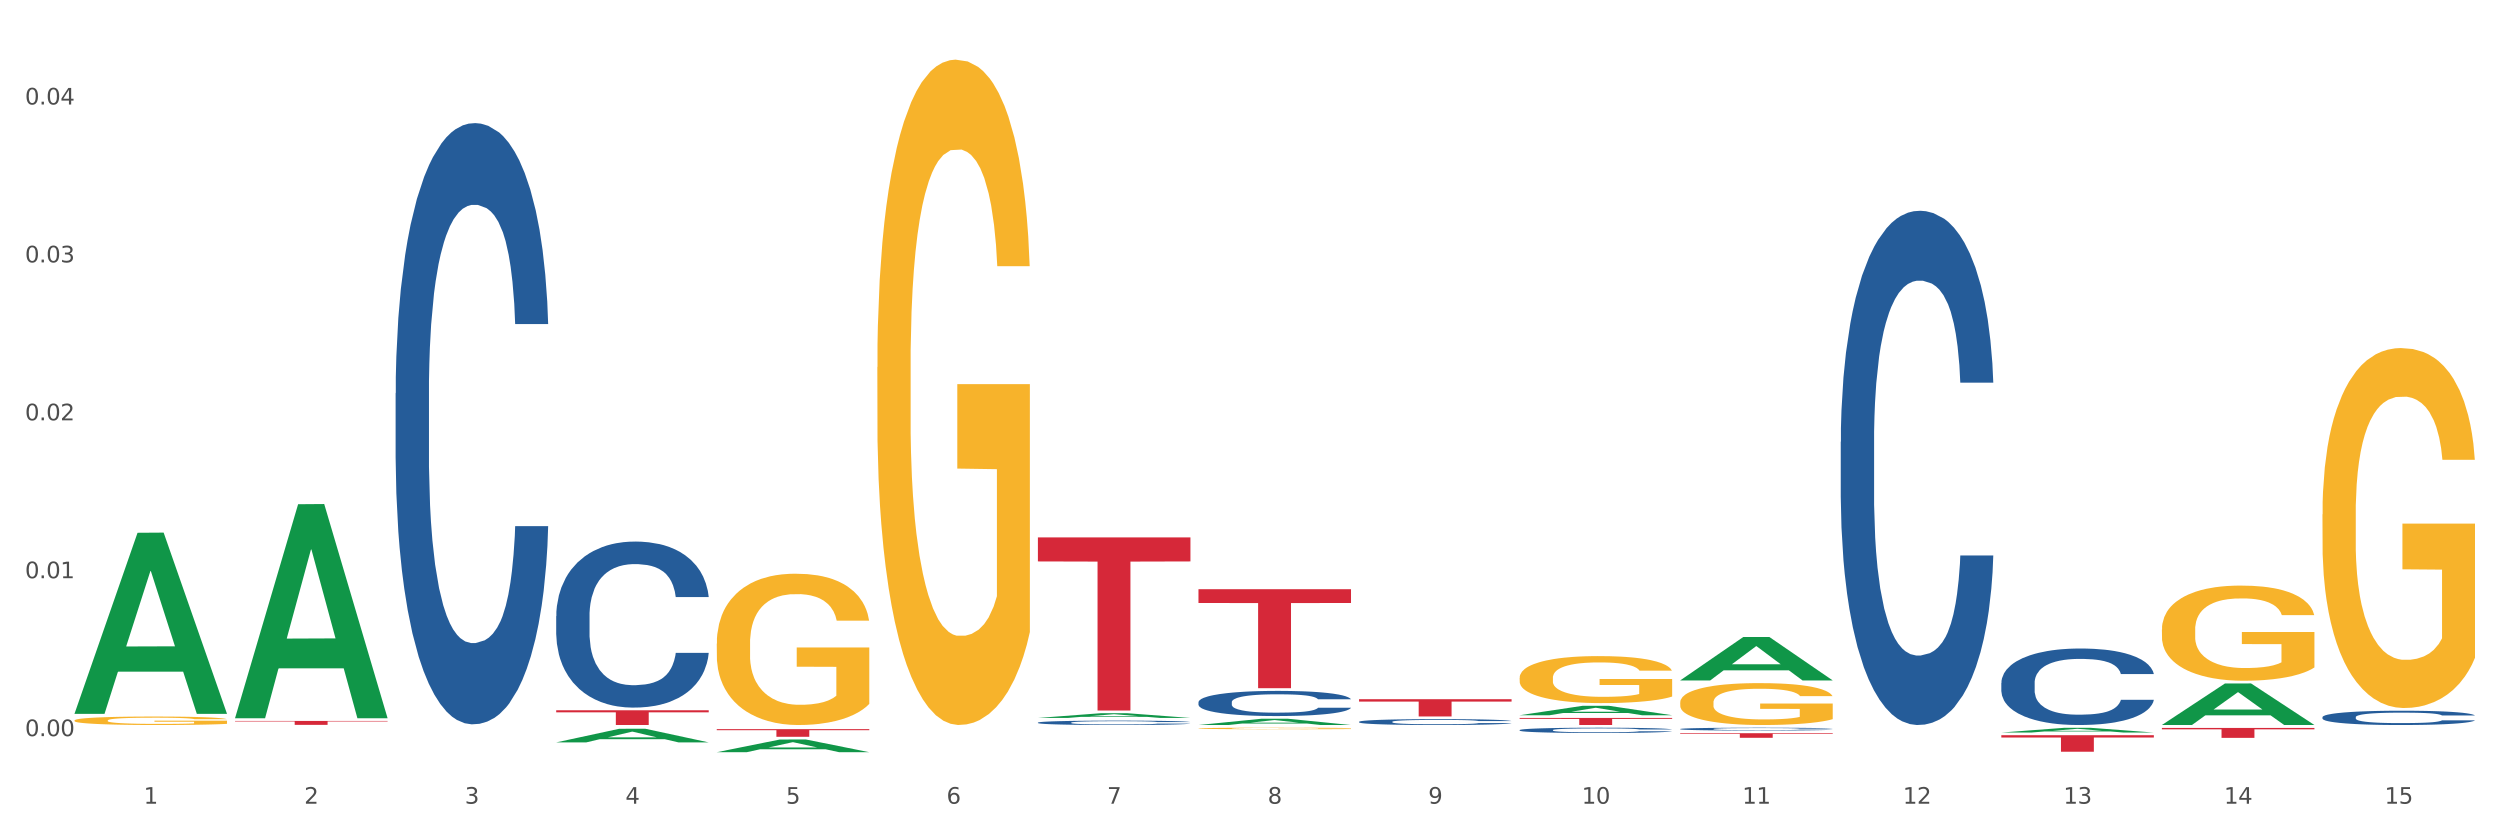
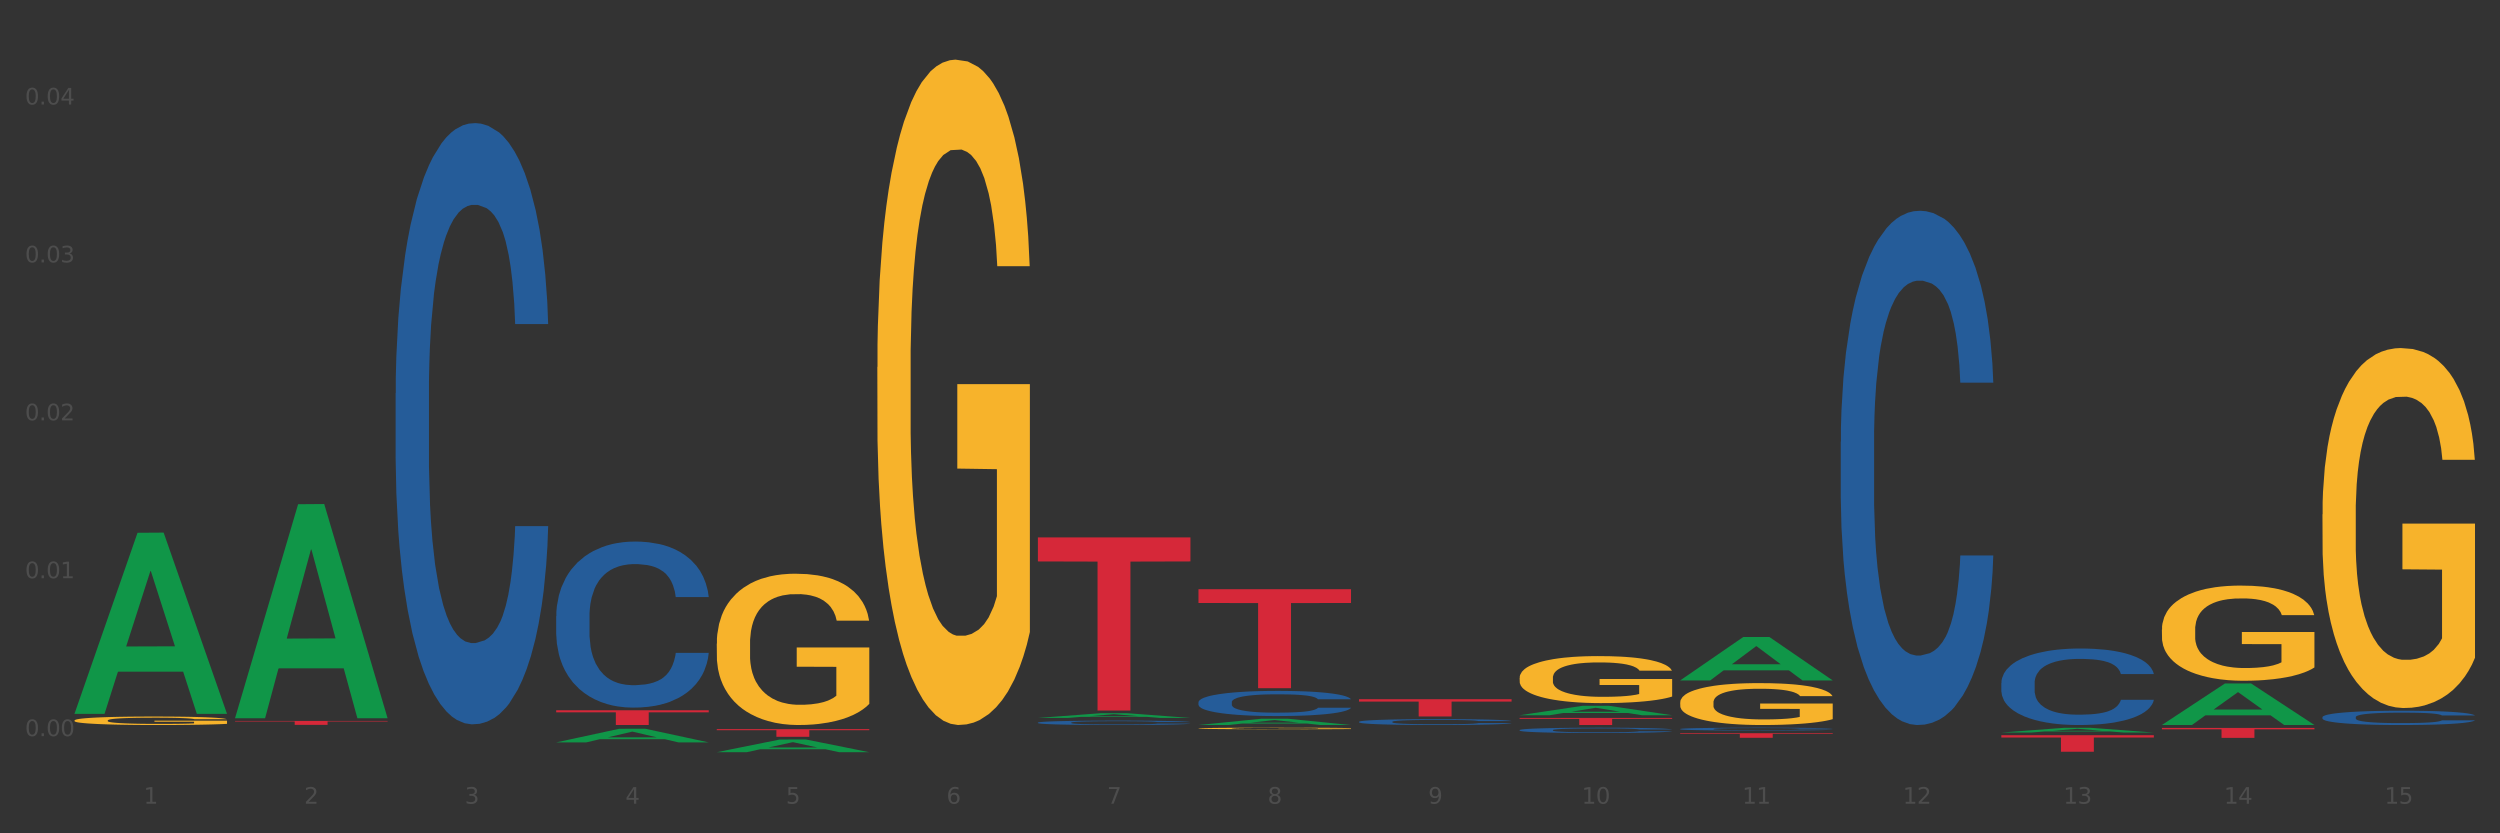
<svg xmlns="http://www.w3.org/2000/svg" xmlns:xlink="http://www.w3.org/1999/xlink" width="1080pt" height="360pt" viewBox="0 0 1080 360" version="1.1">
  <rect x="0" y="0" width="1080" height="360" fill="#333333" stroke="none" />
  <defs>
    <style type="text/css">*{stroke-linejoin: round; stroke-linecap: butt}</style>
  </defs>
  <g id="figure_1">
    <g id="patch_1">
-       <path d="M 0 360  L 1080 360  L 1080 0  L 0 0  z " style="fill: #ffffff; stroke: #ffffff; stroke-linejoin: miter" />
-     </g>
+       </g>
    <g id="axes_1">
      <g id="matplotlib.axis_1">
        <g id="xtick_1">
          <g id="text_1">
            <g style="fill: #4d4d4d" transform="translate(62.07 347.204) scale(0.096 -0.096)">
              <defs>
                <path id="DejaVuSans-31" d="M 794 531  L 1825 531  L 1825 4091  L 703 3866  L 703 4441  L 1819 4666  L 2450 4666  L 2450 531  L 3481 531  L 3481 0  L 794 0  L 794 531  z " transform="scale(0.016)" />
              </defs>
              <use xlink:href="#DejaVuSans-31" />
            </g>
          </g>
        </g>
        <g id="xtick_2">
          <g id="text_2">
            <g style="fill: #4d4d4d" transform="translate(131.436 347.204) scale(0.096 -0.096)">
              <defs>
                <path id="DejaVuSans-32" d="M 1228 531  L 3431 531  L 3431 0  L 469 0  L 469 531  Q 828 903 1448 1529  Q 2069 2156 2228 2338  Q 2531 2678 2651 2914  Q 2772 3150 2772 3378  Q 2772 3750 2511 3984  Q 2250 4219 1831 4219  Q 1534 4219 1204 4116  Q 875 4013 500 3803  L 500 4441  Q 881 4594 1212 4672  Q 1544 4750 1819 4750  Q 2544 4750 2975 4387  Q 3406 4025 3406 3419  Q 3406 3131 3298 2873  Q 3191 2616 2906 2266  Q 2828 2175 2409 1742  Q 1991 1309 1228 531  z " transform="scale(0.016)" />
              </defs>
              <use xlink:href="#DejaVuSans-32" />
            </g>
          </g>
        </g>
        <g id="xtick_3">
          <g id="text_3">
            <g style="fill: #4d4d4d" transform="translate(200.802 347.204) scale(0.096 -0.096)">
              <defs>
                <path id="DejaVuSans-33" d="M 2597 2516  Q 3050 2419 3304 2112  Q 3559 1806 3559 1356  Q 3559 666 3084 287  Q 2609 -91 1734 -91  Q 1441 -91 1130 -33  Q 819 25 488 141  L 488 750  Q 750 597 1062 519  Q 1375 441 1716 441  Q 2309 441 2620 675  Q 2931 909 2931 1356  Q 2931 1769 2642 2001  Q 2353 2234 1838 2234  L 1294 2234  L 1294 2753  L 1863 2753  Q 2328 2753 2575 2939  Q 2822 3125 2822 3475  Q 2822 3834 2567 4026  Q 2313 4219 1838 4219  Q 1578 4219 1281 4162  Q 984 4106 628 3988  L 628 4550  Q 988 4650 1302 4700  Q 1616 4750 1894 4750  Q 2613 4750 3031 4423  Q 3450 4097 3450 3541  Q 3450 3153 3228 2886  Q 3006 2619 2597 2516  z " transform="scale(0.016)" />
              </defs>
              <use xlink:href="#DejaVuSans-33" />
            </g>
          </g>
        </g>
        <g id="xtick_4">
          <g id="text_4">
            <g style="fill: #4d4d4d" transform="translate(270.169 347.204) scale(0.096 -0.096)">
              <defs>
                <path id="DejaVuSans-34" d="M 2419 4116  L 825 1625  L 2419 1625  L 2419 4116  z M 2253 4666  L 3047 4666  L 3047 1625  L 3713 1625  L 3713 1100  L 3047 1100  L 3047 0  L 2419 0  L 2419 1100  L 313 1100  L 313 1709  L 2253 4666  z " transform="scale(0.016)" />
              </defs>
              <use xlink:href="#DejaVuSans-34" />
            </g>
          </g>
        </g>
        <g id="xtick_5">
          <g id="text_5">
            <g style="fill: #4d4d4d" transform="translate(339.535 347.204) scale(0.096 -0.096)">
              <defs>
                <path id="DejaVuSans-35" d="M 691 4666  L 3169 4666  L 3169 4134  L 1269 4134  L 1269 2991  Q 1406 3038 1543 3061  Q 1681 3084 1819 3084  Q 2600 3084 3056 2656  Q 3513 2228 3513 1497  Q 3513 744 3044 326  Q 2575 -91 1722 -91  Q 1428 -91 1123 -41  Q 819 9 494 109  L 494 744  Q 775 591 1075 516  Q 1375 441 1709 441  Q 2250 441 2565 725  Q 2881 1009 2881 1497  Q 2881 1984 2565 2268  Q 2250 2553 1709 2553  Q 1456 2553 1204 2497  Q 953 2441 691 2322  L 691 4666  z " transform="scale(0.016)" />
              </defs>
              <use xlink:href="#DejaVuSans-35" />
            </g>
          </g>
        </g>
        <g id="xtick_6">
          <g id="text_6">
            <g style="fill: #4d4d4d" transform="translate(408.901 347.204) scale(0.096 -0.096)">
              <defs>
                <path id="DejaVuSans-36" d="M 2113 2584  Q 1688 2584 1439 2293  Q 1191 2003 1191 1497  Q 1191 994 1439 701  Q 1688 409 2113 409  Q 2538 409 2786 701  Q 3034 994 3034 1497  Q 3034 2003 2786 2293  Q 2538 2584 2113 2584  z M 3366 4563  L 3366 3988  Q 3128 4100 2886 4159  Q 2644 4219 2406 4219  Q 1781 4219 1451 3797  Q 1122 3375 1075 2522  Q 1259 2794 1537 2939  Q 1816 3084 2150 3084  Q 2853 3084 3261 2657  Q 3669 2231 3669 1497  Q 3669 778 3244 343  Q 2819 -91 2113 -91  Q 1303 -91 875 529  Q 447 1150 447 2328  Q 447 3434 972 4092  Q 1497 4750 2381 4750  Q 2619 4750 2861 4703  Q 3103 4656 3366 4563  z " transform="scale(0.016)" />
              </defs>
              <use xlink:href="#DejaVuSans-36" />
            </g>
          </g>
        </g>
        <g id="xtick_7">
          <g id="text_7">
            <g style="fill: #4d4d4d" transform="translate(478.267 347.204) scale(0.096 -0.096)">
              <defs>
                <path id="DejaVuSans-37" d="M 525 4666  L 3525 4666  L 3525 4397  L 1831 0  L 1172 0  L 2766 4134  L 525 4134  L 525 4666  z " transform="scale(0.016)" />
              </defs>
              <use xlink:href="#DejaVuSans-37" />
            </g>
          </g>
        </g>
        <g id="xtick_8">
          <g id="text_8">
            <g style="fill: #4d4d4d" transform="translate(547.634 347.204) scale(0.096 -0.096)">
              <defs>
                <path id="DejaVuSans-38" d="M 2034 2216  Q 1584 2216 1326 1975  Q 1069 1734 1069 1313  Q 1069 891 1326 650  Q 1584 409 2034 409  Q 2484 409 2743 651  Q 3003 894 3003 1313  Q 3003 1734 2745 1975  Q 2488 2216 2034 2216  z M 1403 2484  Q 997 2584 770 2862  Q 544 3141 544 3541  Q 544 4100 942 4425  Q 1341 4750 2034 4750  Q 2731 4750 3128 4425  Q 3525 4100 3525 3541  Q 3525 3141 3298 2862  Q 3072 2584 2669 2484  Q 3125 2378 3379 2068  Q 3634 1759 3634 1313  Q 3634 634 3220 271  Q 2806 -91 2034 -91  Q 1263 -91 848 271  Q 434 634 434 1313  Q 434 1759 690 2068  Q 947 2378 1403 2484  z M 1172 3481  Q 1172 3119 1398 2916  Q 1625 2713 2034 2713  Q 2441 2713 2670 2916  Q 2900 3119 2900 3481  Q 2900 3844 2670 4047  Q 2441 4250 2034 4250  Q 1625 4250 1398 4047  Q 1172 3844 1172 3481  z " transform="scale(0.016)" />
              </defs>
              <use xlink:href="#DejaVuSans-38" />
            </g>
          </g>
        </g>
        <g id="xtick_9">
          <g id="text_9">
            <g style="fill: #4d4d4d" transform="translate(617 347.204) scale(0.096 -0.096)">
              <defs>
                <path id="DejaVuSans-39" d="M 703 97  L 703 672  Q 941 559 1184 500  Q 1428 441 1663 441  Q 2288 441 2617 861  Q 2947 1281 2994 2138  Q 2813 1869 2534 1725  Q 2256 1581 1919 1581  Q 1219 1581 811 2004  Q 403 2428 403 3163  Q 403 3881 828 4315  Q 1253 4750 1959 4750  Q 2769 4750 3195 4129  Q 3622 3509 3622 2328  Q 3622 1225 3098 567  Q 2575 -91 1691 -91  Q 1453 -91 1209 -44  Q 966 3 703 97  z M 1959 2075  Q 2384 2075 2632 2365  Q 2881 2656 2881 3163  Q 2881 3666 2632 3958  Q 2384 4250 1959 4250  Q 1534 4250 1286 3958  Q 1038 3666 1038 3163  Q 1038 2656 1286 2365  Q 1534 2075 1959 2075  z " transform="scale(0.016)" />
              </defs>
              <use xlink:href="#DejaVuSans-39" />
            </g>
          </g>
        </g>
        <g id="xtick_10">
          <g id="text_10">
            <g style="fill: #4d4d4d" transform="translate(683.312 347.204) scale(0.096 -0.096)">
              <defs>
                <path id="DejaVuSans-30" d="M 2034 4250  Q 1547 4250 1301 3770  Q 1056 3291 1056 2328  Q 1056 1369 1301 889  Q 1547 409 2034 409  Q 2525 409 2770 889  Q 3016 1369 3016 2328  Q 3016 3291 2770 3770  Q 2525 4250 2034 4250  z M 2034 4750  Q 2819 4750 3233 4129  Q 3647 3509 3647 2328  Q 3647 1150 3233 529  Q 2819 -91 2034 -91  Q 1250 -91 836 529  Q 422 1150 422 2328  Q 422 3509 836 4129  Q 1250 4750 2034 4750  z " transform="scale(0.016)" />
              </defs>
              <use xlink:href="#DejaVuSans-31" />
              <use xlink:href="#DejaVuSans-30" transform="translate(63.623 0)" />
            </g>
          </g>
        </g>
        <g id="xtick_11">
          <g id="text_11">
            <g style="fill: #4d4d4d" transform="translate(752.678 347.204) scale(0.096 -0.096)">
              <use xlink:href="#DejaVuSans-31" />
              <use xlink:href="#DejaVuSans-31" transform="translate(63.623 0)" />
            </g>
          </g>
        </g>
        <g id="xtick_12">
          <g id="text_12">
            <g style="fill: #4d4d4d" transform="translate(822.044 347.204) scale(0.096 -0.096)">
              <use xlink:href="#DejaVuSans-31" />
              <use xlink:href="#DejaVuSans-32" transform="translate(63.623 0)" />
            </g>
          </g>
        </g>
        <g id="xtick_13">
          <g id="text_13">
            <g style="fill: #4d4d4d" transform="translate(891.411 347.204) scale(0.096 -0.096)">
              <use xlink:href="#DejaVuSans-31" />
              <use xlink:href="#DejaVuSans-33" transform="translate(63.623 0)" />
            </g>
          </g>
        </g>
        <g id="xtick_14">
          <g id="text_14">
            <g style="fill: #4d4d4d" transform="translate(960.777 347.204) scale(0.096 -0.096)">
              <use xlink:href="#DejaVuSans-31" />
              <use xlink:href="#DejaVuSans-34" transform="translate(63.623 0)" />
            </g>
          </g>
        </g>
        <g id="xtick_15">
          <g id="text_15">
            <g style="fill: #4d4d4d" transform="translate(1030.143 347.204) scale(0.096 -0.096)">
              <use xlink:href="#DejaVuSans-31" />
              <use xlink:href="#DejaVuSans-35" transform="translate(63.623 0)" />
            </g>
          </g>
        </g>
        <g id="xtick_16" />
        <g id="xtick_17" />
        <g id="xtick_18" />
        <g id="xtick_19" />
        <g id="xtick_20" />
        <g id="xtick_21" />
        <g id="xtick_22" />
        <g id="xtick_23" />
        <g id="xtick_24" />
        <g id="xtick_25" />
        <g id="xtick_26" />
        <g id="xtick_27" />
        <g id="xtick_28" />
        <g id="xtick_29" />
      </g>
      <g id="matplotlib.axis_2">
        <g id="ytick_1">
          <g id="text_16">
            <g style="fill: #4d4d4d" transform="translate(10.8 318.012) scale(0.096 -0.096)">
              <defs>
                <path id="DejaVuSans-2e" d="M 684 794  L 1344 794  L 1344 0  L 684 0  L 684 794  z " transform="scale(0.016)" />
              </defs>
              <use xlink:href="#DejaVuSans-30" />
              <use xlink:href="#DejaVuSans-2e" transform="translate(63.623 0)" />
              <use xlink:href="#DejaVuSans-30" transform="translate(95.41 0)" />
              <use xlink:href="#DejaVuSans-30" transform="translate(159.033 0)" />
            </g>
          </g>
        </g>
        <g id="ytick_2">
          <g id="text_17">
            <g style="fill: #4d4d4d" transform="translate(10.8 249.796) scale(0.096 -0.096)">
              <use xlink:href="#DejaVuSans-30" />
              <use xlink:href="#DejaVuSans-2e" transform="translate(63.623 0)" />
              <use xlink:href="#DejaVuSans-30" transform="translate(95.41 0)" />
              <use xlink:href="#DejaVuSans-31" transform="translate(159.033 0)" />
            </g>
          </g>
        </g>
        <g id="ytick_3">
          <g id="text_18">
            <g style="fill: #4d4d4d" transform="translate(10.8 181.579) scale(0.096 -0.096)">
              <use xlink:href="#DejaVuSans-30" />
              <use xlink:href="#DejaVuSans-2e" transform="translate(63.623 0)" />
              <use xlink:href="#DejaVuSans-30" transform="translate(95.41 0)" />
              <use xlink:href="#DejaVuSans-32" transform="translate(159.033 0)" />
            </g>
          </g>
        </g>
        <g id="ytick_4">
          <g id="text_19">
            <g style="fill: #4d4d4d" transform="translate(10.8 113.362) scale(0.096 -0.096)">
              <use xlink:href="#DejaVuSans-30" />
              <use xlink:href="#DejaVuSans-2e" transform="translate(63.623 0)" />
              <use xlink:href="#DejaVuSans-30" transform="translate(95.41 0)" />
              <use xlink:href="#DejaVuSans-33" transform="translate(159.033 0)" />
            </g>
          </g>
        </g>
        <g id="ytick_5">
          <g id="text_20">
            <g style="fill: #4d4d4d" transform="translate(10.8 45.145) scale(0.096 -0.096)">
              <use xlink:href="#DejaVuSans-30" />
              <use xlink:href="#DejaVuSans-2e" transform="translate(63.623 0)" />
              <use xlink:href="#DejaVuSans-30" transform="translate(95.41 0)" />
              <use xlink:href="#DejaVuSans-34" transform="translate(159.033 0)" />
            </g>
          </g>
        </g>
        <g id="ytick_6" />
        <g id="ytick_7" />
        <g id="ytick_8" />
        <g id="ytick_9" />
      </g>
      <g id="PolyCollection_1">
        <path d="M 32.175 308.247  L 32.243 308.174  L 59.417 230.158  L 70.695 230.085  L 98.073 308.394  L 85.029 308.394  L 79.119 290.159  L 51.061 290.159  L 50.857 290.453  L 45.151 308.394  L 32.175 308.394  L 32.175 308.247  L 54.594 279.276  L 75.586 279.203  L 65.192 246.776  L 65.056 246.629  L 64.92 246.85  L 54.526 279.203  L 54.594 279.276  L 32.175 308.247  z " clip-path="url(#p31028609ed)" style="fill: #109648" />
        <path d="M 725.837 316.754  L 791.735 316.754  L 791.735 317.029  L 765.813 317.031  L 765.813 318.737  L 751.603 318.737  L 751.603 317.031  L 725.837 317.029  L 725.837 316.756  L 725.837 316.754  z " clip-path="url(#p31028609ed)" style="fill: #d62839" />
-         <path d="M 656.471 310.135  L 722.369 310.135  L 722.369 310.562  L 696.447 310.565  L 696.447 313.211  L 682.237 313.211  L 682.237 310.565  L 656.471 310.562  L 656.471 310.138  L 656.471 310.135  z " clip-path="url(#p31028609ed)" style="fill: #d62839" />
+         <path d="M 656.471 310.135  L 722.369 310.135  L 722.369 310.562  L 696.447 310.565  L 696.447 313.211  L 682.237 313.211  L 682.237 310.565  L 656.471 310.562  L 656.471 310.138  z " clip-path="url(#p31028609ed)" style="fill: #d62839" />
        <path d="M 587.105 302.049  L 653.003 302.049  L 653.003 303.084  L 627.081 303.091  L 627.081 309.502  L 612.871 309.502  L 612.871 303.091  L 587.105 303.084  L 587.105 302.056  L 587.105 302.049  z " clip-path="url(#p31028609ed)" style="fill: #d62839" />
        <path d="M 32.175 311.241  L 32.253 311.238  L 32.253 311.117  L 32.408 311.014  L 33.186 310.763  L 34.353 310.555  L 35.209 310.445  L 36.065 310.355  L 37.076 310.264  L 38.321 310.171  L 40.578 310.034  L 41.978 309.963  L 43.69 309.89  L 46.802 309.783  L 49.058 309.723  L 51.392 309.672  L 55.204 309.612  L 57.694 309.586  L 60.339 309.565  L 63.529 309.552  L 65.941 309.549  L 71.231 309.559  L 75.744 309.589  L 77.922 309.612  L 80.723 309.652  L 82.201 309.679  L 84.613 309.733  L 87.103 309.803  L 88.815 309.863  L 91.382 309.977  L 93.327 310.091  L 95.116 310.231  L 96.05 310.328  L 96.75 310.418  L 97.373 310.522  L 97.995 310.686  L 83.991 310.686  L 83.446 310.569  L 82.59 310.458  L 81.346 310.351  L 80.256 310.284  L 78.389 310.201  L 76.677 310.147  L 74.888 310.107  L 72.71 310.074  L 70.998 310.057  L 68.586 310.044  L 63.84 310.047  L 60.65 310.074  L 58.472 310.107  L 57.071 310.137  L 55.827 310.171  L 54.426 310.218  L 52.792 310.288  L 51.625 310.351  L 50.458 310.432  L 49.525 310.512  L 48.669 310.606  L 47.969 310.706  L 47.424 310.81  L 46.957 310.937  L 46.568 311.147  L 46.568 311.605  L 46.724 311.709  L 47.113 311.846  L 47.58 311.95  L 48.358 312.074  L 49.058 312.157  L 50.381 312.278  L 51.859 312.378  L 53.026 312.441  L 54.193 312.495  L 56.216 312.569  L 58.472 312.629  L 60.417 312.666  L 63.062 312.699  L 64.852 312.712  L 66.408 312.719  L 70.22 312.719  L 72.943 312.709  L 75.977 312.686  L 78.311 312.656  L 80.256 312.619  L 82.435 312.559  L 83.835 312.502  L 83.835 311.803  L 66.719 311.799  L 66.719 311.335  L 98.073 311.335  L 98.073 312.699  L 96.75 312.769  L 95.272 312.833  L 93.716 312.89  L 91.382 312.96  L 88.581 313.027  L 86.091 313.074  L 83.446 313.114  L 80.334 313.15  L 76.288 313.184  L 73.799 313.197  L 70.687 313.207  L 67.03 313.211  L 63.84 313.204  L 60.728 313.187  L 57.461 313.157  L 54.271 313.114  L 51.859 313.07  L 49.447 313.017  L 46.879 312.946  L 44.857 312.88  L 43.301 312.819  L 41.589 312.742  L 39.722 312.642  L 38.321 312.552  L 37.076 312.458  L 35.754 312.338  L 34.82 312.234  L 33.887 312.104  L 33.342 312.007  L 32.72 311.856  L 32.253 311.646  L 32.175 311.241  z " clip-path="url(#p31028609ed)" style="fill: #f7b32b" />
        <path d="M 448.372 232.143  L 514.27 232.143  L 514.27 242.538  L 488.348 242.608  L 488.348 306.945  L 474.138 306.945  L 474.138 242.608  L 448.372 242.538  L 448.372 232.213  L 448.372 232.143  z " clip-path="url(#p31028609ed)" style="fill: #d62839" />
        <path d="M 309.64 314.975  L 375.538 314.975  L 375.538 315.438  L 349.616 315.441  L 349.616 318.307  L 335.406 318.307  L 335.406 315.441  L 309.64 315.438  L 309.64 314.978  L 309.64 314.975  z " clip-path="url(#p31028609ed)" style="fill: #d62839" />
        <path d="M 240.274 306.843  L 306.172 306.843  L 306.172 307.728  L 280.25 307.734  L 280.25 313.211  L 266.039 313.211  L 266.039 307.734  L 240.274 307.728  L 240.274 306.849  L 240.274 306.843  z " clip-path="url(#p31028609ed)" style="fill: #d62839" />
        <path d="M 101.541 311.435  L 167.439 311.435  L 167.439 311.674  L 141.517 311.676  L 141.517 313.156  L 127.307 313.156  L 127.307 311.676  L 101.541 311.674  L 101.541 311.436  L 101.541 311.435  z " clip-path="url(#p31028609ed)" style="fill: #d62839" />
        <path d="M 32.175 314.789  L 32.253 314.789  L 32.253 314.789  L 32.487 314.789  L 33.343 314.788  L 34.434 314.787  L 36.303 314.787  L 37.316 314.786  L 38.64 314.786  L 41.366 314.786  L 44.482 314.785  L 46.663 314.785  L 48.299 314.785  L 51.96 314.785  L 54.063 314.785  L 56.244 314.784  L 58.114 314.784  L 61.229 314.784  L 63.722 314.784  L 66.604 314.784  L 69.019 314.784  L 72.212 314.784  L 76.886 314.784  L 78.677 314.785  L 81.092 314.785  L 83.585 314.785  L 85.61 314.785  L 87.947 314.785  L 90.361 314.786  L 92.698 314.786  L 94.334 314.786  L 95.658 314.787  L 96.827 314.787  L 97.683 314.788  L 98.073 314.788  L 83.818 314.788  L 83.429 314.788  L 82.65 314.787  L 81.871 314.787  L 81.014 314.787  L 79.69 314.787  L 78.522 314.786  L 76.574 314.786  L 74.783 314.786  L 73.303 314.786  L 71.511 314.786  L 67.694 314.786  L 64.968 314.786  L 63.255 314.786  L 61.151 314.786  L 59.36 314.786  L 57.257 314.786  L 55.621 314.786  L 53.985 314.786  L 53.05 314.787  L 51.648 314.787  L 50.714 314.787  L 49.467 314.787  L 48.766 314.787  L 47.52 314.788  L 46.975 314.789  L 46.741 314.789  L 46.585 314.789  L 46.585 314.791  L 47.053 314.791  L 47.442 314.792  L 48.065 314.792  L 49.234 314.793  L 50.947 314.793  L 52.739 314.793  L 54.219 314.794  L 55.621 314.794  L 57.023 314.794  L 58.737 314.794  L 60.139 314.794  L 62.242 314.794  L 64.734 314.794  L 66.682 314.794  L 70.654 314.794  L 72.446 314.794  L 74.16 314.794  L 76.029 314.794  L 77.509 314.794  L 78.366 314.794  L 79.768 314.793  L 80.858 314.793  L 81.793 314.793  L 82.416 314.793  L 83.117 314.792  L 83.663 314.792  L 83.818 314.792  L 98.073 314.792  L 97.761 314.792  L 97.216 314.793  L 96.126 314.793  L 95.269 314.793  L 93.945 314.794  L 92.542 314.794  L 90.595 314.794  L 88.804 314.795  L 86.934 314.795  L 84.909 314.795  L 81.248 314.795  L 79.924 314.795  L 77.12 314.795  L 74.939 314.795  L 71.745 314.796  L 68.473 314.796  L 65.046 314.796  L 62.008 314.796  L 58.659 314.796  L 56.556 314.795  L 54.219 314.795  L 51.493 314.795  L 48.922 314.795  L 46.507 314.795  L 44.248 314.795  L 42.145 314.794  L 39.419 314.794  L 37.394 314.793  L 35.914 314.793  L 34.901 314.793  L 33.889 314.792  L 33.343 314.792  L 32.487 314.791  L 32.175 314.791  L 32.175 314.789  z " clip-path="url(#p31028609ed)" style="fill: #255c99" />
        <path d="M 170.907 169.882  L 170.985 169.645  L 170.985 163.003  L 171.219 153.989  L 172.076 137.384  L 173.166 124.812  L 175.036 110.106  L 176.048 103.938  L 177.373 97.059  L 180.099 85.91  L 183.215 76.422  L 185.396 71.204  L 187.031 67.883  L 190.692 61.952  L 192.796 59.343  L 194.977 57.208  L 196.846 55.785  L 199.962 54.125  L 202.454 53.413  L 205.336 53.176  L 207.751 53.413  L 210.945 54.362  L 215.618 57.208  L 217.41 58.869  L 219.825 61.715  L 222.317 65.511  L 224.342 69.306  L 226.679 74.762  L 229.094 81.878  L 231.431 90.892  L 233.066 99.194  L 234.391 107.971  L 235.559 118.645  L 236.416 130.268  L 236.805 139.994  L 222.551 139.994  L 222.161 131.217  L 221.382 121.729  L 220.604 115.324  L 219.747 110.106  L 218.422 104.175  L 217.254 100.38  L 215.307 95.873  L 213.515 93.027  L 212.035 91.366  L 210.244 89.943  L 206.427 88.52  L 203.701 88.52  L 201.987 88.994  L 199.884 90.18  L 198.092 91.841  L 195.989 94.687  L 194.353 97.771  L 192.718 101.803  L 191.783 104.65  L 190.381 109.868  L 189.446 114.138  L 188.2 121.492  L 187.499 126.71  L 186.252 140.231  L 185.707 150.194  L 185.474 157.073  L 185.318 164.663  L 185.318 201.668  L 185.785 218.272  L 186.175 225.388  L 186.798 233.454  L 187.966 243.891  L 189.68 254.091  L 191.471 261.444  L 192.951 265.951  L 194.353 269.272  L 195.755 271.881  L 197.469 274.253  L 198.871 275.676  L 200.974 277.1  L 203.467 277.811  L 205.414 277.811  L 209.387 276.625  L 211.178 275.439  L 212.892 273.779  L 214.761 271.17  L 216.241 268.323  L 217.098 266.188  L 218.5 261.681  L 219.591 256.937  L 220.526 251.481  L 221.149 246.737  L 221.85 239.621  L 222.395 231.556  L 222.551 227.286  L 236.805 227.286  L 236.494 235.826  L 235.949 244.128  L 234.858 255.277  L 234.001 261.681  L 232.677 269.509  L 231.275 276.151  L 229.328 283.504  L 227.536 288.96  L 225.667 293.704  L 223.641 297.974  L 219.98 303.904  L 218.656 305.565  L 215.852 308.411  L 213.671 310.072  L 210.477 311.732  L 207.206 312.681  L 203.779 312.918  L 200.741 312.444  L 197.391 311.02  L 195.288 309.597  L 192.951 307.462  L 190.225 304.141  L 187.655 300.109  L 185.24 295.365  L 182.981 289.909  L 180.878 283.742  L 178.152 273.542  L 176.126 263.579  L 174.646 254.328  L 173.634 246.5  L 172.621 236.537  L 172.076 229.658  L 171.219 213.054  L 170.907 197.635  L 170.907 169.882  z " clip-path="url(#p31028609ed)" style="fill: #255c99" />
        <path d="M 240.274 266.184  L 240.352 266.118  L 240.352 264.284  L 240.585 261.795  L 241.442 257.209  L 242.533 253.737  L 244.402 249.675  L 245.415 247.971  L 246.739 246.072  L 249.465 242.992  L 252.581 240.372  L 254.762 238.931  L 256.398 238.013  L 260.059 236.376  L 262.162 235.655  L 264.343 235.065  L 266.212 234.672  L 269.328 234.214  L 271.821 234.017  L 274.703 233.952  L 277.117 234.017  L 280.311 234.279  L 284.985 235.065  L 286.776 235.524  L 289.191 236.31  L 291.683 237.358  L 293.709 238.407  L 296.045 239.913  L 298.46 241.879  L 300.797 244.368  L 302.433 246.661  L 303.757 249.085  L 304.925 252.033  L 305.782 255.243  L 306.172 257.929  L 291.917 257.929  L 291.528 255.505  L 290.749 252.885  L 289.97 251.116  L 289.113 249.675  L 287.789 248.037  L 286.62 246.989  L 284.673 245.744  L 282.881 244.958  L 281.401 244.499  L 279.61 244.106  L 275.793 243.713  L 273.067 243.713  L 271.353 243.844  L 269.25 244.172  L 267.458 244.63  L 265.355 245.416  L 263.72 246.268  L 262.084 247.382  L 261.149 248.168  L 259.747 249.609  L 258.812 250.788  L 257.566 252.819  L 256.865 254.261  L 255.619 257.995  L 255.073 260.746  L 254.84 262.646  L 254.684 264.743  L 254.684 274.963  L 255.151 279.549  L 255.541 281.514  L 256.164 283.741  L 257.332 286.624  L 259.046 289.441  L 260.838 291.472  L 262.318 292.717  L 263.72 293.634  L 265.122 294.354  L 266.835 295.01  L 268.237 295.403  L 270.341 295.796  L 272.833 295.992  L 274.78 295.992  L 278.753 295.665  L 280.545 295.337  L 282.258 294.879  L 284.128 294.158  L 285.608 293.372  L 286.465 292.782  L 287.867 291.537  L 288.957 290.227  L 289.892 288.72  L 290.515 287.41  L 291.216 285.445  L 291.761 283.217  L 291.917 282.038  L 306.172 282.038  L 305.86 284.397  L 305.315 286.689  L 304.224 289.769  L 303.367 291.537  L 302.043 293.699  L 300.641 295.534  L 298.694 297.565  L 296.902 299.071  L 295.033 300.382  L 293.008 301.561  L 289.347 303.199  L 288.022 303.657  L 285.218 304.443  L 283.037 304.902  L 279.844 305.361  L 276.572 305.623  L 273.145 305.688  L 270.107 305.557  L 266.757 305.164  L 264.654 304.771  L 262.318 304.181  L 259.591 303.264  L 257.021 302.151  L 254.606 300.84  L 252.347 299.333  L 250.244 297.63  L 247.518 294.813  L 245.493 292.062  L 244.013 289.507  L 243 287.345  L 241.987 284.593  L 241.442 282.693  L 240.585 278.107  L 240.274 273.849  L 240.274 266.184  z " clip-path="url(#p31028609ed)" style="fill: #255c99" />
        <path d="M 448.372 312.162  L 448.45 312.16  L 448.45 312.111  L 448.684 312.045  L 449.541 311.923  L 450.631 311.831  L 452.501 311.723  L 453.513 311.678  L 454.837 311.628  L 457.564 311.546  L 460.679 311.476  L 462.861 311.438  L 464.496 311.414  L 468.157 311.37  L 470.26 311.351  L 472.441 311.335  L 474.311 311.325  L 477.427 311.313  L 479.919 311.307  L 482.801 311.306  L 485.216 311.307  L 488.41 311.314  L 493.083 311.335  L 494.875 311.347  L 497.289 311.368  L 499.782 311.396  L 501.807 311.424  L 504.144 311.464  L 506.559 311.516  L 508.896 311.582  L 510.531 311.643  L 511.856 311.708  L 513.024 311.786  L 513.881 311.871  L 514.27 311.942  L 500.016 311.942  L 499.626 311.878  L 498.847 311.808  L 498.068 311.761  L 497.212 311.723  L 495.887 311.68  L 494.719 311.652  L 492.772 311.619  L 490.98 311.598  L 489.5 311.586  L 487.709 311.575  L 483.892 311.565  L 481.165 311.565  L 479.452 311.568  L 477.349 311.577  L 475.557 311.589  L 473.454 311.61  L 471.818 311.633  L 470.183 311.662  L 469.248 311.683  L 467.846 311.721  L 466.911 311.753  L 465.665 311.807  L 464.964 311.845  L 463.717 311.944  L 463.172 312.017  L 462.938 312.068  L 462.783 312.123  L 462.783 312.395  L 463.25 312.517  L 463.639 312.569  L 464.263 312.628  L 465.431 312.704  L 467.145 312.779  L 468.936 312.833  L 470.416 312.866  L 471.818 312.891  L 473.22 312.91  L 474.934 312.927  L 476.336 312.938  L 478.439 312.948  L 480.932 312.953  L 482.879 312.953  L 486.852 312.944  L 488.643 312.936  L 490.357 312.924  L 492.226 312.904  L 493.706 312.884  L 494.563 312.868  L 495.965 312.835  L 497.056 312.8  L 497.99 312.76  L 498.614 312.725  L 499.315 312.673  L 499.86 312.614  L 500.016 312.583  L 514.27 312.583  L 513.959 312.645  L 513.413 312.706  L 512.323 312.788  L 511.466 312.835  L 510.142 312.892  L 508.74 312.941  L 506.792 312.995  L 505.001 313.035  L 503.131 313.07  L 501.106 313.101  L 497.445 313.145  L 496.121 313.157  L 493.317 313.178  L 491.136 313.19  L 487.942 313.202  L 484.671 313.209  L 481.243 313.211  L 478.206 313.207  L 474.856 313.197  L 472.753 313.186  L 470.416 313.171  L 467.69 313.146  L 465.119 313.117  L 462.705 313.082  L 460.446 313.042  L 458.343 312.997  L 455.616 312.922  L 453.591 312.849  L 452.111 312.781  L 451.099 312.724  L 450.086 312.65  L 449.541 312.6  L 448.684 312.478  L 448.372 312.365  L 448.372 312.162  z " clip-path="url(#p31028609ed)" style="fill: #255c99" />
        <path d="M 864.57 317.612  L 930.468 317.612  L 930.468 318.605  L 904.546 318.611  L 904.546 324.753  L 890.335 324.753  L 890.335 318.611  L 864.57 318.605  L 864.57 317.619  L 864.57 317.612  z " clip-path="url(#p31028609ed)" style="fill: #d62839" />
        <path d="M 517.739 303.347  L 517.816 303.337  L 517.816 303.06  L 518.05 302.682  L 518.907 301.988  L 519.997 301.461  L 521.867 300.846  L 522.88 300.588  L 524.204 300.3  L 526.93 299.834  L 530.046 299.437  L 532.227 299.218  L 533.863 299.079  L 537.523 298.831  L 539.627 298.722  L 541.808 298.633  L 543.677 298.573  L 546.793 298.504  L 549.285 298.474  L 552.167 298.464  L 554.582 298.474  L 557.776 298.514  L 562.449 298.633  L 564.241 298.702  L 566.656 298.821  L 569.148 298.98  L 571.173 299.139  L 573.51 299.367  L 575.925 299.665  L 578.262 300.042  L 579.898 300.39  L 581.222 300.757  L 582.39 301.203  L 583.247 301.69  L 583.636 302.097  L 569.382 302.097  L 568.992 301.729  L 568.214 301.332  L 567.435 301.064  L 566.578 300.846  L 565.254 300.598  L 564.085 300.439  L 562.138 300.251  L 560.346 300.131  L 558.866 300.062  L 557.075 300.002  L 553.258 299.943  L 550.532 299.943  L 548.818 299.963  L 546.715 300.012  L 544.923 300.082  L 542.82 300.201  L 541.184 300.33  L 539.549 300.499  L 538.614 300.618  L 537.212 300.836  L 536.277 301.015  L 535.031 301.323  L 534.33 301.541  L 533.084 302.107  L 532.538 302.524  L 532.305 302.811  L 532.149 303.129  L 532.149 304.677  L 532.616 305.372  L 533.006 305.67  L 533.629 306.008  L 534.797 306.444  L 536.511 306.871  L 538.302 307.179  L 539.782 307.367  L 541.184 307.506  L 542.587 307.616  L 544.3 307.715  L 545.702 307.774  L 547.805 307.834  L 550.298 307.864  L 552.245 307.864  L 556.218 307.814  L 558.009 307.764  L 559.723 307.695  L 561.593 307.586  L 563.073 307.467  L 563.929 307.377  L 565.331 307.189  L 566.422 306.99  L 567.357 306.762  L 567.98 306.563  L 568.681 306.266  L 569.226 305.928  L 569.382 305.749  L 583.636 305.749  L 583.325 306.107  L 582.78 306.454  L 581.689 306.921  L 580.832 307.189  L 579.508 307.516  L 578.106 307.794  L 576.159 308.102  L 574.367 308.33  L 572.498 308.529  L 570.472 308.707  L 566.811 308.956  L 565.487 309.025  L 562.683 309.144  L 560.502 309.214  L 557.308 309.283  L 554.037 309.323  L 550.61 309.333  L 547.572 309.313  L 544.222 309.253  L 542.119 309.194  L 539.782 309.104  L 537.056 308.965  L 534.486 308.797  L 532.071 308.598  L 529.812 308.37  L 527.709 308.112  L 524.983 307.685  L 522.957 307.268  L 521.477 306.881  L 520.465 306.553  L 519.452 306.137  L 518.907 305.849  L 518.05 305.154  L 517.739 304.509  L 517.739 303.347  z " clip-path="url(#p31028609ed)" style="fill: #255c99" />
        <path d="M 656.471 315.393  L 656.549 315.39  L 656.549 315.332  L 656.783 315.253  L 657.639 315.106  L 658.73 314.996  L 660.599 314.866  L 661.612 314.812  L 662.936 314.751  L 665.662 314.653  L 668.778 314.57  L 670.959 314.524  L 672.595 314.495  L 676.256 314.442  L 678.359 314.419  L 680.54 314.401  L 682.41 314.388  L 685.525 314.373  L 688.018 314.367  L 690.9 314.365  L 693.315 314.367  L 696.508 314.376  L 701.182 314.401  L 702.973 314.415  L 705.388 314.44  L 707.881 314.474  L 709.906 314.507  L 712.243 314.555  L 714.657 314.618  L 716.994 314.697  L 718.63 314.77  L 719.954 314.847  L 721.123 314.941  L 721.979 315.044  L 722.369 315.129  L 708.114 315.129  L 707.725 315.052  L 706.946 314.969  L 706.167 314.912  L 705.31 314.866  L 703.986 314.814  L 702.818 314.781  L 700.87 314.741  L 699.079 314.716  L 697.599 314.701  L 695.807 314.689  L 691.99 314.676  L 689.264 314.676  L 687.55 314.68  L 685.447 314.691  L 683.656 314.705  L 681.553 314.731  L 679.917 314.758  L 678.281 314.793  L 677.346 314.818  L 675.944 314.864  L 675.01 314.902  L 673.763 314.967  L 673.062 315.012  L 671.816 315.131  L 671.271 315.219  L 671.037 315.28  L 670.881 315.347  L 670.881 315.672  L 671.349 315.819  L 671.738 315.881  L 672.361 315.952  L 673.53 316.044  L 675.243 316.134  L 677.035 316.199  L 678.515 316.238  L 679.917 316.267  L 681.319 316.29  L 683.033 316.311  L 684.435 316.324  L 686.538 316.336  L 689.03 316.343  L 690.978 316.343  L 694.95 316.332  L 696.742 316.322  L 698.456 316.307  L 700.325 316.284  L 701.805 316.259  L 702.662 316.24  L 704.064 316.201  L 705.154 316.159  L 706.089 316.111  L 706.712 316.069  L 707.413 316.006  L 707.959 315.935  L 708.114 315.898  L 722.369 315.898  L 722.057 315.973  L 721.512 316.046  L 720.422 316.144  L 719.565 316.201  L 718.241 316.27  L 716.838 316.328  L 714.891 316.393  L 713.1 316.441  L 711.23 316.483  L 709.205 316.52  L 705.544 316.572  L 704.22 316.587  L 701.416 316.612  L 699.235 316.627  L 696.041 316.641  L 692.769 316.65  L 689.342 316.652  L 686.304 316.648  L 682.955 316.635  L 680.852 316.622  L 678.515 316.604  L 675.789 316.574  L 673.218 316.539  L 670.803 316.497  L 668.544 316.449  L 666.441 316.395  L 663.715 316.305  L 661.69 316.217  L 660.21 316.136  L 659.197 316.067  L 658.185 315.979  L 657.639 315.919  L 656.783 315.773  L 656.471 315.637  L 656.471 315.393  z " clip-path="url(#p31028609ed)" style="fill: #255c99" />
        <path d="M 725.837 314.92  L 725.915 314.919  L 725.915 314.887  L 726.149 314.844  L 727.006 314.765  L 728.096 314.705  L 729.966 314.636  L 730.978 314.606  L 732.302 314.574  L 735.029 314.521  L 738.144 314.476  L 740.325 314.451  L 741.961 314.435  L 745.622 314.407  L 747.725 314.394  L 749.906 314.384  L 751.776 314.377  L 754.891 314.37  L 757.384 314.366  L 760.266 314.365  L 762.681 314.366  L 765.874 314.371  L 770.548 314.384  L 772.34 314.392  L 774.754 314.406  L 777.247 314.424  L 779.272 314.442  L 781.609 314.468  L 784.024 314.501  L 786.36 314.544  L 787.996 314.584  L 789.32 314.625  L 790.489 314.676  L 791.346 314.731  L 791.735 314.778  L 777.481 314.778  L 777.091 314.736  L 776.312 314.691  L 775.533 314.66  L 774.676 314.636  L 773.352 314.607  L 772.184 314.589  L 770.237 314.568  L 768.445 314.554  L 766.965 314.547  L 765.173 314.54  L 761.357 314.533  L 758.63 314.533  L 756.917 314.535  L 754.814 314.541  L 753.022 314.549  L 750.919 314.562  L 749.283 314.577  L 747.647 314.596  L 746.713 314.61  L 745.311 314.634  L 744.376 314.655  L 743.13 314.69  L 742.429 314.715  L 741.182 314.779  L 740.637 314.826  L 740.403 314.859  L 740.248 314.895  L 740.248 315.071  L 740.715 315.15  L 741.104 315.183  L 741.727 315.222  L 742.896 315.271  L 744.61 315.32  L 746.401 315.355  L 747.881 315.376  L 749.283 315.392  L 750.685 315.404  L 752.399 315.416  L 753.801 315.422  L 755.904 315.429  L 758.397 315.432  L 760.344 315.432  L 764.317 315.427  L 766.108 315.421  L 767.822 315.413  L 769.691 315.401  L 771.171 315.387  L 772.028 315.377  L 773.43 315.356  L 774.521 315.333  L 775.455 315.307  L 776.079 315.285  L 776.78 315.251  L 777.325 315.213  L 777.481 315.192  L 791.735 315.192  L 791.424 315.233  L 790.878 315.272  L 789.788 315.325  L 788.931 315.356  L 787.607 315.393  L 786.205 315.425  L 784.257 315.46  L 782.466 315.485  L 780.596 315.508  L 778.571 315.528  L 774.91 315.556  L 773.586 315.564  L 770.782 315.578  L 768.601 315.586  L 765.407 315.594  L 762.136 315.598  L 758.708 315.599  L 755.67 315.597  L 752.321 315.59  L 750.218 315.584  L 747.881 315.573  L 745.155 315.558  L 742.584 315.538  L 740.17 315.516  L 737.911 315.49  L 735.808 315.461  L 733.081 315.412  L 731.056 315.365  L 729.576 315.321  L 728.563 315.284  L 727.551 315.236  L 727.006 315.204  L 726.149 315.125  L 725.837 315.052  L 725.837 314.92  z " clip-path="url(#p31028609ed)" style="fill: #255c99" />
        <path d="M 795.203 190.871  L 795.281 190.668  L 795.281 184.987  L 795.515 177.278  L 796.372 163.076  L 797.462 152.323  L 799.332 139.744  L 800.344 134.469  L 801.669 128.585  L 804.395 119.049  L 807.511 110.934  L 809.692 106.471  L 811.327 103.63  L 814.988 98.558  L 817.092 96.326  L 819.273 94.5  L 821.142 93.283  L 824.258 91.863  L 826.75 91.254  L 829.632 91.051  L 832.047 91.254  L 835.241 92.066  L 839.914 94.5  L 841.706 95.921  L 844.121 98.355  L 846.613 101.601  L 848.638 104.847  L 850.975 109.514  L 853.39 115.6  L 855.727 123.31  L 857.362 130.411  L 858.687 137.918  L 859.855 147.048  L 860.712 156.989  L 861.101 165.307  L 846.847 165.307  L 846.457 157.801  L 845.678 149.685  L 844.899 144.207  L 844.043 139.744  L 842.718 134.672  L 841.55 131.425  L 839.603 127.571  L 837.811 125.136  L 836.331 123.716  L 834.54 122.498  L 830.723 121.281  L 827.997 121.281  L 826.283 121.687  L 824.18 122.701  L 822.388 124.122  L 820.285 126.556  L 818.649 129.194  L 817.014 132.643  L 816.079 135.077  L 814.677 139.541  L 813.742 143.193  L 812.496 149.482  L 811.795 153.946  L 810.548 165.51  L 810.003 174.031  L 809.77 179.915  L 809.614 186.407  L 809.614 218.057  L 810.081 232.259  L 810.471 238.346  L 811.094 245.244  L 812.262 254.171  L 813.976 262.895  L 815.767 269.185  L 817.247 273.039  L 818.649 275.88  L 820.051 278.112  L 821.765 280.14  L 823.167 281.358  L 825.27 282.575  L 827.763 283.184  L 829.71 283.184  L 833.683 282.169  L 835.474 281.155  L 837.188 279.735  L 839.057 277.503  L 840.537 275.068  L 841.394 273.242  L 842.796 269.387  L 843.887 265.33  L 844.822 260.663  L 845.445 256.606  L 846.146 250.519  L 846.691 243.621  L 846.847 239.969  L 861.101 239.969  L 860.79 247.273  L 860.245 254.374  L 859.154 263.91  L 858.297 269.387  L 856.973 276.083  L 855.571 281.763  L 853.624 288.053  L 851.832 292.719  L 849.963 296.777  L 847.937 300.429  L 844.276 305.501  L 842.952 306.921  L 840.148 309.356  L 837.967 310.776  L 834.773 312.196  L 831.502 313.008  L 828.074 313.211  L 825.037 312.805  L 821.687 311.588  L 819.584 310.37  L 817.247 308.544  L 814.521 305.704  L 811.951 302.255  L 809.536 298.197  L 807.277 293.531  L 805.174 288.256  L 802.448 279.532  L 800.422 271.011  L 798.942 263.098  L 797.93 256.403  L 796.917 247.882  L 796.372 241.998  L 795.515 227.796  L 795.203 214.608  L 795.203 190.871  z " clip-path="url(#p31028609ed)" style="fill: #255c99" />
        <path d="M 864.57 295.007  L 864.648 294.977  L 864.648 294.132  L 864.881 292.985  L 865.738 290.871  L 866.829 289.272  L 868.698 287.4  L 869.711 286.615  L 871.035 285.74  L 873.761 284.321  L 876.877 283.113  L 879.058 282.449  L 880.694 282.026  L 884.355 281.272  L 886.458 280.94  L 888.639 280.668  L 890.508 280.487  L 893.624 280.275  L 896.117 280.185  L 898.999 280.155  L 901.413 280.185  L 904.607 280.306  L 909.281 280.668  L 911.072 280.879  L 913.487 281.241  L 915.979 281.724  L 918.005 282.207  L 920.341 282.902  L 922.756 283.807  L 925.093 284.955  L 926.729 286.011  L 928.053 287.128  L 929.221 288.487  L 930.078 289.966  L 930.468 291.204  L 916.213 291.204  L 915.824 290.087  L 915.045 288.879  L 914.266 288.064  L 913.409 287.4  L 912.085 286.645  L 910.916 286.162  L 908.969 285.589  L 907.177 285.226  L 905.697 285.015  L 903.906 284.834  L 900.089 284.653  L 897.363 284.653  L 895.649 284.713  L 893.546 284.864  L 891.754 285.075  L 889.651 285.438  L 888.016 285.83  L 886.38 286.343  L 885.445 286.706  L 884.043 287.37  L 883.108 287.913  L 881.862 288.849  L 881.161 289.513  L 879.915 291.234  L 879.369 292.502  L 879.136 293.377  L 878.98 294.343  L 878.98 299.052  L 879.447 301.166  L 879.837 302.071  L 880.46 303.098  L 881.628 304.426  L 883.342 305.724  L 885.134 306.66  L 886.614 307.233  L 888.016 307.656  L 889.418 307.988  L 891.131 308.29  L 892.533 308.471  L 894.637 308.652  L 897.129 308.743  L 899.076 308.743  L 903.049 308.592  L 904.841 308.441  L 906.554 308.23  L 908.424 307.898  L 909.904 307.535  L 910.76 307.264  L 912.163 306.69  L 913.253 306.086  L 914.188 305.392  L 914.811 304.788  L 915.512 303.883  L 916.057 302.856  L 916.213 302.313  L 930.468 302.313  L 930.156 303.4  L 929.611 304.456  L 928.52 305.875  L 927.663 306.69  L 926.339 307.686  L 924.937 308.532  L 922.99 309.467  L 921.198 310.162  L 919.329 310.765  L 917.304 311.309  L 913.643 312.064  L 912.318 312.275  L 909.514 312.637  L 907.333 312.848  L 904.14 313.06  L 900.868 313.18  L 897.441 313.211  L 894.403 313.15  L 891.053 312.969  L 888.95 312.788  L 886.614 312.516  L 883.887 312.094  L 881.317 311.581  L 878.902 310.977  L 876.643 310.282  L 874.54 309.498  L 871.814 308.199  L 869.789 306.932  L 868.309 305.754  L 867.296 304.758  L 866.283 303.49  L 865.738 302.615  L 864.881 300.501  L 864.57 298.539  L 864.57 295.007  z " clip-path="url(#p31028609ed)" style="fill: #255c99" />
        <path d="M 1003.302 309.805  L 1003.38 309.799  L 1003.38 309.641  L 1003.614 309.426  L 1004.47 309.031  L 1005.561 308.732  L 1007.43 308.381  L 1008.443 308.234  L 1009.767 308.071  L 1012.494 307.805  L 1015.609 307.579  L 1017.79 307.455  L 1019.426 307.376  L 1023.087 307.235  L 1025.19 307.173  L 1027.371 307.122  L 1029.241 307.088  L 1032.356 307.048  L 1034.849 307.031  L 1037.731 307.026  L 1040.146 307.031  L 1043.339 307.054  L 1048.013 307.122  L 1049.805 307.161  L 1052.219 307.229  L 1054.712 307.319  L 1056.737 307.41  L 1059.074 307.54  L 1061.489 307.709  L 1063.825 307.924  L 1065.461 308.122  L 1066.785 308.33  L 1067.954 308.585  L 1068.811 308.861  L 1069.2 309.093  L 1054.945 309.093  L 1054.556 308.884  L 1053.777 308.658  L 1052.998 308.506  L 1052.141 308.381  L 1050.817 308.24  L 1049.649 308.15  L 1047.701 308.042  L 1045.91 307.975  L 1044.43 307.935  L 1042.638 307.901  L 1038.822 307.867  L 1036.095 307.867  L 1034.382 307.879  L 1032.278 307.907  L 1030.487 307.946  L 1028.384 308.014  L 1026.748 308.088  L 1025.112 308.184  L 1024.178 308.251  L 1022.775 308.376  L 1021.841 308.477  L 1020.594 308.652  L 1019.893 308.777  L 1018.647 309.099  L 1018.102 309.336  L 1017.868 309.5  L 1017.712 309.68  L 1017.712 310.562  L 1018.18 310.957  L 1018.569 311.126  L 1019.192 311.318  L 1020.361 311.567  L 1022.074 311.81  L 1023.866 311.985  L 1025.346 312.092  L 1026.748 312.171  L 1028.15 312.234  L 1029.864 312.29  L 1031.266 312.324  L 1033.369 312.358  L 1035.862 312.375  L 1037.809 312.375  L 1041.781 312.346  L 1043.573 312.318  L 1045.287 312.279  L 1047.156 312.217  L 1048.636 312.149  L 1049.493 312.098  L 1050.895 311.991  L 1051.986 311.878  L 1052.92 311.748  L 1053.543 311.635  L 1054.244 311.465  L 1054.79 311.273  L 1054.945 311.172  L 1069.2 311.172  L 1068.888 311.375  L 1068.343 311.573  L 1067.253 311.838  L 1066.396 311.991  L 1065.072 312.177  L 1063.67 312.335  L 1061.722 312.51  L 1059.931 312.64  L 1058.061 312.753  L 1056.036 312.855  L 1052.375 312.996  L 1051.051 313.036  L 1048.247 313.103  L 1046.066 313.143  L 1042.872 313.182  L 1039.6 313.205  L 1036.173 313.211  L 1033.135 313.199  L 1029.786 313.165  L 1027.683 313.132  L 1025.346 313.081  L 1022.62 313.002  L 1020.049 312.906  L 1017.634 312.793  L 1015.376 312.663  L 1013.272 312.516  L 1010.546 312.273  L 1008.521 312.036  L 1007.041 311.816  L 1006.028 311.629  L 1005.016 311.392  L 1004.47 311.228  L 1003.614 310.833  L 1003.302 310.466  L 1003.302 309.805  z " clip-path="url(#p31028609ed)" style="fill: #255c99" />
        <path d="M 1003.302 222.217  L 1003.38 222.075  L 1003.38 216.962  L 1003.535 212.559  L 1004.314 201.907  L 1005.481 193.101  L 1006.336 188.414  L 1007.192 184.58  L 1008.204 180.745  L 1009.448 176.768  L 1011.705 170.945  L 1013.105 167.962  L 1014.817 164.838  L 1017.929 160.293  L 1020.185 157.736  L 1022.519 155.606  L 1026.331 153.049  L 1028.821 151.913  L 1031.466 151.061  L 1034.656 150.493  L 1037.068 150.351  L 1042.358 150.777  L 1046.871 152.055  L 1049.049 153.049  L 1051.85 154.754  L 1053.328 155.89  L 1055.74 158.162  L 1058.23 161.145  L 1059.942 163.702  L 1062.509 168.53  L 1064.454 173.359  L 1066.244 179.325  L 1067.177 183.443  L 1067.877 187.278  L 1068.5 191.681  L 1069.122 198.64  L 1055.118 198.64  L 1054.573 193.669  L 1053.717 188.982  L 1052.473 184.438  L 1051.383 181.597  L 1049.516 178.046  L 1047.805 175.774  L 1046.015 174.07  L 1043.837 172.649  L 1042.125 171.939  L 1039.713 171.371  L 1034.967 171.513  L 1031.777 172.649  L 1029.599 174.07  L 1028.199 175.348  L 1026.954 176.768  L 1025.553 178.756  L 1023.919 181.739  L 1022.752 184.438  L 1021.585 187.846  L 1020.652 191.255  L 1019.796 195.232  L 1019.096 199.493  L 1018.551 203.895  L 1018.084 209.292  L 1017.695 218.24  L 1017.695 237.698  L 1017.851 242.101  L 1018.24 247.924  L 1018.707 252.327  L 1019.485 257.582  L 1020.185 261.133  L 1021.508 266.246  L 1022.986 270.506  L 1024.153 273.205  L 1025.32 275.477  L 1027.343 278.602  L 1029.599 281.158  L 1031.544 282.721  L 1034.189 284.141  L 1035.979 284.709  L 1037.535 284.993  L 1041.347 284.993  L 1044.07 284.567  L 1047.104 283.573  L 1049.438 282.295  L 1051.383 280.732  L 1053.562 278.176  L 1054.962 275.761  L 1054.962 246.078  L 1037.846 245.936  L 1037.846 226.194  L 1069.2 226.194  L 1069.2 284.141  L 1067.877 287.124  L 1066.399 289.822  L 1064.843 292.237  L 1062.509 295.219  L 1059.708 298.06  L 1057.219 300.048  L 1054.573 301.753  L 1051.461 303.315  L 1047.416 304.735  L 1044.926 305.303  L 1041.814 305.729  L 1038.157 305.871  L 1034.967 305.587  L 1031.855 304.877  L 1028.588 303.599  L 1025.398 301.753  L 1022.986 299.906  L 1020.574 297.634  L 1018.007 294.651  L 1015.984 291.811  L 1014.428 289.254  L 1012.716 285.987  L 1010.849 281.727  L 1009.448 277.892  L 1008.204 273.915  L 1006.881 268.802  L 1005.947 264.399  L 1005.014 258.86  L 1004.469 254.741  L 1003.847 248.35  L 1003.38 239.402  L 1003.302 222.217  z " clip-path="url(#p31028609ed)" style="fill: #f7b32b" />
        <path d="M 933.936 271.971  L 934.014 271.933  L 934.014 270.582  L 934.169 269.418  L 934.947 266.602  L 936.114 264.274  L 936.97 263.034  L 937.826 262.021  L 938.837 261.007  L 940.082 259.956  L 942.338 258.416  L 943.739 257.628  L 945.45 256.801  L 948.563 255.6  L 950.819 254.924  L 953.153 254.361  L 956.965 253.685  L 959.455 253.385  L 962.1 253.159  L 965.29 253.009  L 967.702 252.972  L 972.992 253.084  L 977.505 253.422  L 979.683 253.685  L 982.484 254.136  L 983.962 254.436  L 986.374 255.037  L 988.864 255.825  L 990.575 256.501  L 993.143 257.778  L 995.088 259.054  L 996.877 260.631  L 997.811 261.72  L 998.511 262.734  L 999.134 263.898  L 999.756 265.738  L 985.752 265.738  L 985.207 264.424  L 984.351 263.185  L 983.106 261.983  L 982.017 261.232  L 980.15 260.293  L 978.438 259.693  L 976.649 259.242  L 974.47 258.867  L 972.759 258.679  L 970.347 258.529  L 965.601 258.566  L 962.411 258.867  L 960.233 259.242  L 958.832 259.58  L 957.588 259.956  L 956.187 260.481  L 954.553 261.27  L 953.386 261.983  L 952.219 262.884  L 951.286 263.785  L 950.43 264.837  L 949.73 265.963  L 949.185 267.127  L 948.718 268.554  L 948.329 270.92  L 948.329 276.064  L 948.485 277.228  L 948.874 278.767  L 949.341 279.931  L 950.119 281.32  L 950.819 282.259  L 952.141 283.611  L 953.62 284.737  L 954.787 285.451  L 955.954 286.051  L 957.977 286.878  L 960.233 287.553  L 962.178 287.966  L 964.823 288.342  L 966.613 288.492  L 968.169 288.567  L 971.981 288.567  L 974.704 288.455  L 977.738 288.192  L 980.072 287.854  L 982.017 287.441  L 984.196 286.765  L 985.596 286.127  L 985.596 278.279  L 968.48 278.241  L 968.48 273.022  L 999.834 273.022  L 999.834 288.342  L 998.511 289.13  L 997.033 289.844  L 995.477 290.482  L 993.143 291.271  L 990.342 292.022  L 987.852 292.547  L 985.207 292.998  L 982.095 293.411  L 978.049 293.786  L 975.56 293.937  L 972.448 294.049  L 968.791 294.087  L 965.601 294.012  L 962.489 293.824  L 959.221 293.486  L 956.032 292.998  L 953.62 292.51  L 951.208 291.909  L 948.64 291.12  L 946.618 290.37  L 945.061 289.694  L 943.35 288.83  L 941.483 287.704  L 940.082 286.69  L 938.837 285.638  L 937.515 284.287  L 936.581 283.123  L 935.648 281.658  L 935.103 280.569  L 934.48 278.88  L 934.014 276.514  L 933.936 271.971  z " clip-path="url(#p31028609ed)" style="fill: #f7b32b" />
        <path d="M 725.837 303.472  L 725.915 303.456  L 725.915 302.861  L 726.071 302.348  L 726.849 301.108  L 728.016 300.083  L 728.871 299.537  L 729.727 299.091  L 730.739 298.645  L 731.984 298.182  L 734.24 297.504  L 735.64 297.157  L 737.352 296.793  L 740.464 296.264  L 742.72 295.966  L 745.054 295.718  L 748.866 295.42  L 751.356 295.288  L 754.001 295.189  L 757.191 295.123  L 759.603 295.106  L 764.894 295.156  L 769.406 295.305  L 771.585 295.42  L 774.385 295.619  L 775.864 295.751  L 778.275 296.016  L 780.765 296.363  L 782.477 296.66  L 785.044 297.223  L 786.989 297.785  L 788.779 298.479  L 789.712 298.959  L 790.412 299.405  L 791.035 299.918  L 791.657 300.728  L 777.653 300.728  L 777.108 300.149  L 776.253 299.603  L 775.008 299.074  L 773.919 298.744  L 772.051 298.33  L 770.34 298.066  L 768.55 297.867  L 766.372 297.702  L 764.66 297.619  L 762.248 297.553  L 757.502 297.57  L 754.313 297.702  L 752.134 297.867  L 750.734 298.016  L 749.489 298.182  L 748.088 298.413  L 746.455 298.76  L 745.288 299.074  L 744.121 299.471  L 743.187 299.868  L 742.331 300.331  L 741.631 300.827  L 741.086 301.34  L 740.62 301.968  L 740.23 303.009  L 740.23 305.275  L 740.386 305.787  L 740.775 306.465  L 741.242 306.977  L 742.02 307.589  L 742.72 308.003  L 744.043 308.598  L 745.521 309.094  L 746.688 309.408  L 747.855 309.672  L 749.878 310.036  L 752.134 310.334  L 754.079 310.516  L 756.724 310.681  L 758.514 310.747  L 760.07 310.78  L 763.882 310.78  L 766.605 310.731  L 769.639 310.615  L 771.974 310.466  L 773.919 310.284  L 776.097 309.987  L 777.497 309.706  L 777.497 306.25  L 760.381 306.233  L 760.381 303.935  L 791.735 303.935  L 791.735 310.681  L 790.412 311.028  L 788.934 311.342  L 787.378 311.623  L 785.044 311.971  L 782.243 312.301  L 779.754 312.533  L 777.108 312.731  L 773.996 312.913  L 769.951 313.078  L 767.461 313.145  L 764.349 313.194  L 760.692 313.211  L 757.502 313.178  L 754.39 313.095  L 751.123 312.946  L 747.933 312.731  L 745.521 312.516  L 743.109 312.252  L 740.542 311.905  L 738.519 311.574  L 736.963 311.276  L 735.251 310.896  L 733.384 310.4  L 731.984 309.954  L 730.739 309.491  L 729.416 308.895  L 728.482 308.383  L 727.549 307.738  L 727.004 307.259  L 726.382 306.515  L 725.915 305.473  L 725.837 303.472  z " clip-path="url(#p31028609ed)" style="fill: #f7b32b" />
        <path d="M 656.471 292.819  L 656.549 292.801  L 656.549 292.133  L 656.704 291.558  L 657.482 290.167  L 658.649 289.017  L 659.505 288.405  L 660.361 287.904  L 661.372 287.403  L 662.617 286.884  L 664.874 286.124  L 666.274 285.734  L 667.986 285.326  L 671.098 284.733  L 673.354 284.399  L 675.688 284.121  L 679.5 283.787  L 681.99 283.638  L 684.635 283.527  L 687.825 283.453  L 690.237 283.434  L 695.527 283.49  L 700.04 283.657  L 702.218 283.787  L 705.019 284.009  L 706.497 284.158  L 708.909 284.454  L 711.399 284.844  L 713.111 285.178  L 715.678 285.808  L 717.623 286.439  L 719.412 287.218  L 720.346 287.756  L 721.046 288.257  L 721.669 288.831  L 722.291 289.74  L 708.287 289.74  L 707.742 289.091  L 706.886 288.479  L 705.642 287.886  L 704.552 287.515  L 702.685 287.051  L 700.973 286.754  L 699.184 286.532  L 697.006 286.346  L 695.294 286.253  L 692.882 286.179  L 688.136 286.198  L 684.946 286.346  L 682.768 286.532  L 681.367 286.699  L 680.123 286.884  L 678.722 287.144  L 677.088 287.533  L 675.921 287.886  L 674.754 288.331  L 673.821 288.776  L 672.965 289.295  L 672.265 289.852  L 671.72 290.426  L 671.253 291.131  L 670.864 292.3  L 670.864 294.841  L 671.02 295.416  L 671.409 296.176  L 671.876 296.751  L 672.654 297.437  L 673.354 297.901  L 674.677 298.569  L 676.155 299.125  L 677.322 299.477  L 678.489 299.774  L 680.512 300.182  L 682.768 300.516  L 684.713 300.72  L 687.358 300.906  L 689.148 300.98  L 690.704 301.017  L 694.516 301.017  L 697.239 300.961  L 700.273 300.831  L 702.607 300.664  L 704.552 300.46  L 706.731 300.127  L 708.131 299.811  L 708.131 295.935  L 691.015 295.916  L 691.015 293.338  L 722.369 293.338  L 722.369 300.906  L 721.046 301.295  L 719.568 301.647  L 718.012 301.963  L 715.678 302.352  L 712.877 302.723  L 710.387 302.983  L 707.742 303.205  L 704.63 303.409  L 700.584 303.595  L 698.095 303.669  L 694.983 303.725  L 691.326 303.743  L 688.136 303.706  L 685.024 303.613  L 681.756 303.446  L 678.567 303.205  L 676.155 302.964  L 673.743 302.668  L 671.175 302.278  L 669.153 301.907  L 667.597 301.573  L 665.885 301.147  L 664.018 300.59  L 662.617 300.089  L 661.372 299.57  L 660.05 298.902  L 659.116 298.328  L 658.183 297.604  L 657.638 297.066  L 657.016 296.232  L 656.549 295.063  L 656.471 292.819  z " clip-path="url(#p31028609ed)" style="fill: #f7b32b" />
        <path d="M 517.739 314.677  L 517.816 314.676  L 517.816 314.654  L 517.972 314.635  L 518.75 314.589  L 519.917 314.55  L 520.773 314.53  L 521.629 314.513  L 522.64 314.497  L 523.885 314.48  L 526.141 314.454  L 527.542 314.441  L 529.253 314.428  L 532.365 314.408  L 534.621 314.397  L 536.956 314.388  L 540.768 314.377  L 543.257 314.372  L 545.903 314.368  L 549.093 314.366  L 551.504 314.365  L 556.795 314.367  L 561.307 314.372  L 563.486 314.377  L 566.287 314.384  L 567.765 314.389  L 570.177 314.399  L 572.666 314.412  L 574.378 314.423  L 576.946 314.444  L 578.891 314.465  L 580.68 314.491  L 581.614 314.509  L 582.314 314.525  L 582.936 314.544  L 583.559 314.574  L 569.554 314.574  L 569.01 314.553  L 568.154 314.533  L 566.909 314.513  L 565.82 314.501  L 563.953 314.485  L 562.241 314.475  L 560.452 314.468  L 558.273 314.462  L 556.562 314.459  L 554.15 314.456  L 549.404 314.457  L 546.214 314.462  L 544.035 314.468  L 542.635 314.473  L 541.39 314.48  L 539.99 314.488  L 538.356 314.501  L 537.189 314.513  L 536.022 314.528  L 535.088 314.542  L 534.232 314.56  L 533.532 314.578  L 532.988 314.597  L 532.521 314.621  L 532.132 314.659  L 532.132 314.744  L 532.287 314.763  L 532.676 314.788  L 533.143 314.807  L 533.921 314.83  L 534.621 314.845  L 535.944 314.868  L 537.422 314.886  L 538.589 314.898  L 539.756 314.908  L 541.779 314.921  L 544.035 314.932  L 545.981 314.939  L 548.626 314.945  L 550.415 314.948  L 551.971 314.949  L 555.784 314.949  L 558.507 314.947  L 561.541 314.943  L 563.875 314.937  L 565.82 314.93  L 567.998 314.919  L 569.399 314.909  L 569.399 314.78  L 552.282 314.78  L 552.282 314.694  L 583.636 314.694  L 583.636 314.945  L 582.314 314.958  L 580.836 314.97  L 579.28 314.98  L 576.946 314.993  L 574.145 315.006  L 571.655 315.014  L 569.01 315.022  L 565.898 315.028  L 561.852 315.034  L 559.362 315.037  L 556.25 315.039  L 552.594 315.039  L 549.404 315.038  L 546.292 315.035  L 543.024 315.03  L 539.834 315.022  L 537.422 315.014  L 535.01 315.004  L 532.443 314.991  L 530.42 314.978  L 528.864 314.967  L 527.153 314.953  L 525.285 314.935  L 523.885 314.918  L 522.64 314.901  L 521.317 314.879  L 520.384 314.86  L 519.45 314.836  L 518.906 314.818  L 518.283 314.79  L 517.816 314.751  L 517.739 314.677  z " clip-path="url(#p31028609ed)" style="fill: #f7b32b" />
        <path d="M 379.006 158.587  L 379.084 158.324  L 379.084 148.874  L 379.24 140.736  L 380.018 121.049  L 381.185 104.773  L 382.04 96.111  L 382.896 89.023  L 383.908 81.935  L 385.152 74.585  L 387.409 63.823  L 388.809 58.31  L 390.521 52.535  L 393.633 44.135  L 395.889 39.41  L 398.223 35.472  L 402.035 30.747  L 404.525 28.647  L 407.17 27.072  L 410.36 26.022  L 412.772 25.759  L 418.062 26.547  L 422.575 28.91  L 424.753 30.747  L 427.554 33.897  L 429.032 35.997  L 431.444 40.197  L 433.934 45.71  L 435.646 50.435  L 438.213 59.36  L 440.158 68.285  L 441.948 79.31  L 442.881 86.923  L 443.581 94.011  L 444.204 102.148  L 444.826 115.011  L 430.822 115.011  L 430.277 105.823  L 429.422 97.161  L 428.177 88.76  L 427.087 83.51  L 425.22 76.948  L 423.509 72.748  L 421.719 69.598  L 419.541 66.973  L 417.829 65.66  L 415.417 64.61  L 410.671 64.873  L 407.481 66.973  L 405.303 69.598  L 403.903 71.96  L 402.658 74.585  L 401.257 78.26  L 399.624 83.773  L 398.456 88.76  L 397.289 95.061  L 396.356 101.361  L 395.5 108.711  L 394.8 116.586  L 394.255 124.724  L 393.788 134.699  L 393.399 151.236  L 393.399 187.2  L 393.555 195.337  L 393.944 206.1  L 394.411 214.237  L 395.189 223.95  L 395.889 230.513  L 397.212 239.963  L 398.69 247.838  L 399.857 252.826  L 401.024 257.026  L 403.047 262.801  L 405.303 267.526  L 407.248 270.413  L 409.893 273.038  L 411.683 274.088  L 413.239 274.613  L 417.051 274.613  L 419.774 273.826  L 422.808 271.988  L 425.142 269.626  L 427.087 266.738  L 429.266 262.013  L 430.666 257.551  L 430.666 202.687  L 413.55 202.425  L 413.55 165.937  L 444.904 165.937  L 444.904 273.038  L 443.581 278.551  L 442.103 283.539  L 440.547 288.001  L 438.213 293.514  L 435.412 298.764  L 432.923 302.439  L 430.277 305.589  L 427.165 308.476  L 423.12 311.102  L 420.63 312.152  L 417.518 312.939  L 413.861 313.202  L 410.671 312.677  L 407.559 311.364  L 404.292 309.001  L 401.102 305.589  L 398.69 302.176  L 396.278 297.976  L 393.711 292.464  L 391.688 287.214  L 390.132 282.489  L 388.42 276.451  L 386.553 268.576  L 385.152 261.488  L 383.908 254.138  L 382.585 244.688  L 381.651 236.55  L 380.718 226.313  L 380.173 218.7  L 379.551 206.887  L 379.084 190.35  L 379.006 158.587  z " clip-path="url(#p31028609ed)" style="fill: #f7b32b" />
        <path d="M 309.64 278.047  L 309.718 277.987  L 309.718 275.838  L 309.873 273.987  L 310.651 269.51  L 311.818 265.808  L 312.674 263.838  L 313.53 262.226  L 314.541 260.615  L 315.786 258.943  L 318.042 256.495  L 319.443 255.241  L 321.155 253.928  L 324.267 252.018  L 326.523 250.943  L 328.857 250.048  L 332.669 248.973  L 335.159 248.495  L 337.804 248.137  L 340.994 247.898  L 343.406 247.839  L 348.696 248.018  L 353.209 248.555  L 355.387 248.973  L 358.188 249.689  L 359.666 250.167  L 362.078 251.122  L 364.568 252.376  L 366.279 253.45  L 368.847 255.48  L 370.792 257.51  L 372.581 260.018  L 373.515 261.749  L 374.215 263.361  L 374.838 265.211  L 375.46 268.137  L 361.456 268.137  L 360.911 266.047  L 360.055 264.077  L 358.81 262.167  L 357.721 260.973  L 355.854 259.48  L 354.142 258.525  L 352.353 257.809  L 350.174 257.212  L 348.463 256.913  L 346.051 256.674  L 341.305 256.734  L 338.115 257.212  L 335.937 257.809  L 334.536 258.346  L 333.292 258.943  L 331.891 259.779  L 330.257 261.032  L 329.09 262.167  L 327.923 263.6  L 326.99 265.032  L 326.134 266.704  L 325.434 268.495  L 324.889 270.346  L 324.422 272.614  L 324.033 276.375  L 324.033 284.554  L 324.189 286.405  L 324.578 288.853  L 325.045 290.704  L 325.823 292.913  L 326.523 294.405  L 327.845 296.554  L 329.324 298.345  L 330.491 299.48  L 331.658 300.435  L 333.681 301.748  L 335.937 302.823  L 337.882 303.479  L 340.527 304.076  L 342.317 304.315  L 343.873 304.435  L 347.685 304.435  L 350.408 304.256  L 353.442 303.838  L 355.776 303.3  L 357.721 302.644  L 359.9 301.569  L 361.3 300.554  L 361.3 288.077  L 344.184 288.017  L 344.184 279.719  L 375.538 279.719  L 375.538 304.076  L 374.215 305.33  L 372.737 306.465  L 371.181 307.479  L 368.847 308.733  L 366.046 309.927  L 363.556 310.763  L 360.911 311.479  L 357.799 312.136  L 353.753 312.733  L 351.264 312.972  L 348.152 313.151  L 344.495 313.211  L 341.305 313.091  L 338.193 312.793  L 334.925 312.255  L 331.736 311.479  L 329.324 310.703  L 326.912 309.748  L 324.344 308.494  L 322.322 307.3  L 320.766 306.226  L 319.054 304.853  L 317.187 303.062  L 315.786 301.45  L 314.541 299.778  L 313.219 297.629  L 312.285 295.778  L 311.352 293.45  L 310.807 291.718  L 310.184 289.032  L 309.718 285.271  L 309.64 278.047  z " clip-path="url(#p31028609ed)" style="fill: #f7b32b" />
        <path d="M 587.105 311.804  L 587.183 311.802  L 587.183 311.736  L 587.416 311.648  L 588.273 311.485  L 589.364 311.361  L 591.233 311.216  L 592.246 311.156  L 593.57 311.088  L 596.296 310.978  L 599.412 310.885  L 601.593 310.834  L 603.229 310.801  L 606.89 310.743  L 608.993 310.717  L 611.174 310.696  L 613.043 310.682  L 616.159 310.666  L 618.652 310.659  L 621.534 310.656  L 623.948 310.659  L 627.142 310.668  L 631.816 310.696  L 633.607 310.712  L 636.022 310.74  L 638.514 310.778  L 640.54 310.815  L 642.877 310.869  L 645.291 310.939  L 647.628 311.027  L 649.264 311.109  L 650.588 311.195  L 651.756 311.3  L 652.613 311.415  L 653.003 311.51  L 638.748 311.51  L 638.359 311.424  L 637.58 311.331  L 636.801 311.268  L 635.944 311.216  L 634.62 311.158  L 633.451 311.121  L 631.504 311.076  L 629.713 311.048  L 628.233 311.032  L 626.441 311.018  L 622.624 311.004  L 619.898 311.004  L 618.184 311.009  L 616.081 311.02  L 614.29 311.037  L 612.186 311.065  L 610.551 311.095  L 608.915 311.135  L 607.98 311.163  L 606.578 311.214  L 605.643 311.256  L 604.397 311.328  L 603.696 311.38  L 602.45 311.513  L 601.905 311.61  L 601.671 311.678  L 601.515 311.753  L 601.515 312.117  L 601.982 312.28  L 602.372 312.35  L 602.995 312.429  L 604.163 312.532  L 605.877 312.632  L 607.669 312.704  L 609.149 312.749  L 610.551 312.781  L 611.953 312.807  L 613.666 312.83  L 615.069 312.844  L 617.172 312.858  L 619.664 312.865  L 621.612 312.865  L 625.584 312.854  L 627.376 312.842  L 629.089 312.826  L 630.959 312.8  L 632.439 312.772  L 633.296 312.751  L 634.698 312.707  L 635.788 312.66  L 636.723 312.607  L 637.346 312.56  L 638.047 312.49  L 638.592 312.411  L 638.748 312.369  L 653.003 312.369  L 652.691 312.453  L 652.146 312.534  L 651.055 312.644  L 650.199 312.707  L 648.874 312.784  L 647.472 312.849  L 645.525 312.921  L 643.733 312.975  L 641.864 313.022  L 639.839 313.064  L 636.178 313.122  L 634.853 313.138  L 632.049 313.166  L 629.868 313.183  L 626.675 313.199  L 623.403 313.208  L 619.976 313.211  L 616.938 313.206  L 613.589 313.192  L 611.485 313.178  L 609.149 313.157  L 606.422 313.124  L 603.852 313.085  L 601.437 313.038  L 599.178 312.984  L 597.075 312.924  L 594.349 312.823  L 592.324 312.725  L 590.844 312.635  L 589.831 312.558  L 588.818 312.46  L 588.273 312.392  L 587.416 312.229  L 587.105 312.077  L 587.105 311.804  z " clip-path="url(#p31028609ed)" style="fill: #255c99" />
        <path d="M 933.936 314.472  L 999.834 314.472  L 999.834 315.067  L 973.912 315.071  L 973.912 318.753  L 959.702 318.753  L 959.702 315.071  L 933.936 315.067  L 933.936 314.476  L 933.936 314.472  z " clip-path="url(#p31028609ed)" style="fill: #d62839" />
        <path d="M 517.739 254.547  L 583.636 254.547  L 583.636 260.49  L 557.715 260.53  L 557.715 297.309  L 543.504 297.309  L 543.504 260.53  L 517.739 260.49  L 517.739 254.587  L 517.739 254.547  z " clip-path="url(#p31028609ed)" style="fill: #d62839" />
        <path d="M 656.471 308.973  L 656.539 308.969  L 683.713 304.902  L 694.991 304.898  L 722.369 308.981  L 709.325 308.981  L 703.415 308.03  L 675.357 308.03  L 675.153 308.045  L 669.447 308.981  L 656.471 308.981  L 656.471 308.973  L 678.89 307.462  L 699.882 307.459  L 689.488 305.768  L 689.352 305.76  L 689.216 305.772  L 678.822 307.459  L 678.89 307.462  L 656.471 308.973  z " clip-path="url(#p31028609ed)" style="fill: #109648" />
        <path d="M 101.541 310.107  L 101.609 310.02  L 128.784 217.825  L 140.061 217.738  L 167.439 310.28  L 154.395 310.28  L 148.485 288.731  L 120.427 288.731  L 120.224 289.078  L 114.517 310.28  L 101.541 310.28  L 101.541 310.107  L 123.96 275.87  L 144.952 275.783  L 134.558 237.463  L 134.422 237.289  L 134.286 237.55  L 123.892 275.783  L 123.96 275.87  L 101.541 310.107  z " clip-path="url(#p31028609ed)" style="fill: #109648" />
        <path d="M 240.274 320.705  L 240.342 320.699  L 267.516 314.828  L 278.793 314.823  L 306.172 320.716  L 293.128 320.716  L 287.217 319.343  L 259.16 319.343  L 258.956 319.366  L 253.249 320.716  L 240.274 320.716  L 240.274 320.705  L 262.693 318.524  L 283.685 318.519  L 273.291 316.079  L 273.155 316.068  L 273.019 316.084  L 262.625 318.519  L 262.693 318.524  L 240.274 320.705  z " clip-path="url(#p31028609ed)" style="fill: #109648" />
        <path d="M 309.64 324.939  L 309.708 324.934  L 336.882 319.466  L 348.16 319.461  L 375.538 324.95  L 362.494 324.95  L 356.584 323.671  L 328.526 323.671  L 328.322 323.692  L 322.616 324.95  L 309.64 324.95  L 309.64 324.939  L 332.059 322.909  L 353.051 322.904  L 342.657 320.631  L 342.521 320.621  L 342.385 320.636  L 331.991 322.904  L 332.059 322.909  L 309.64 324.939  z " clip-path="url(#p31028609ed)" style="fill: #109648" />
        <path d="M 448.372 310.147  L 448.44 310.145  L 475.615 308.101  L 486.892 308.099  L 514.27 310.151  L 501.227 310.151  L 495.316 309.673  L 467.259 309.673  L 467.055 309.681  L 461.348 310.151  L 448.372 310.151  L 448.372 310.147  L 470.791 309.388  L 491.783 309.386  L 481.389 308.537  L 481.253 308.533  L 481.117 308.539  L 470.723 309.386  L 470.791 309.388  L 448.372 310.147  z " clip-path="url(#p31028609ed)" style="fill: #109648" />
        <path d="M 517.739 313.206  L 517.806 313.203  L 544.981 310.49  L 556.258 310.487  L 583.636 313.211  L 570.593 313.211  L 564.682 312.576  L 536.625 312.576  L 536.421 312.587  L 530.714 313.211  L 517.739 313.211  L 517.739 313.206  L 540.157 312.198  L 561.15 312.195  L 550.755 311.068  L 550.62 311.063  L 550.484 311.07  L 540.089 312.195  L 540.157 312.198  L 517.739 313.206  z " clip-path="url(#p31028609ed)" style="fill: #109648" />
        <path d="M 725.837 293.917  L 725.905 293.899  L 753.08 275.192  L 764.357 275.174  L 791.735 293.952  L 778.691 293.952  L 772.781 289.579  L 744.723 289.579  L 744.52 289.65  L 738.813 293.952  L 725.837 293.952  L 725.837 293.917  L 748.256 286.97  L 769.248 286.952  L 758.854 279.177  L 758.718 279.141  L 758.582 279.194  L 748.188 286.952  L 748.256 286.97  L 725.837 293.917  z " clip-path="url(#p31028609ed)" style="fill: #109648" />
        <path d="M 864.57 316.454  L 864.638 316.452  L 891.812 314.408  L 903.089 314.406  L 930.468 316.458  L 917.424 316.458  L 911.513 315.98  L 883.456 315.98  L 883.252 315.988  L 877.545 316.458  L 864.57 316.458  L 864.57 316.454  L 886.989 315.695  L 907.981 315.693  L 897.587 314.843  L 897.451 314.839  L 897.315 314.845  L 886.921 315.693  L 886.989 315.695  L 864.57 316.454  z " clip-path="url(#p31028609ed)" style="fill: #109648" />
        <path d="M 933.936 313.177  L 934.004 313.16  L 961.178 295.258  L 972.456 295.241  L 999.834 313.211  L 986.79 313.211  L 980.88 309.026  L 952.822 309.026  L 952.618 309.094  L 946.912 313.211  L 933.936 313.211  L 933.936 313.177  L 956.355 306.529  L 977.347 306.512  L 966.953 299.071  L 966.817 299.038  L 966.681 299.088  L 956.287 306.512  L 956.355 306.529  L 933.936 313.177  z " clip-path="url(#p31028609ed)" style="fill: #109648" />
      </g>
    </g>
  </g>
  <defs>
    <clipPath id="p31028609ed">
      <rect x="32.175" y="10.8" width="1037.025" height="329.109" />
    </clipPath>
  </defs>
</svg>